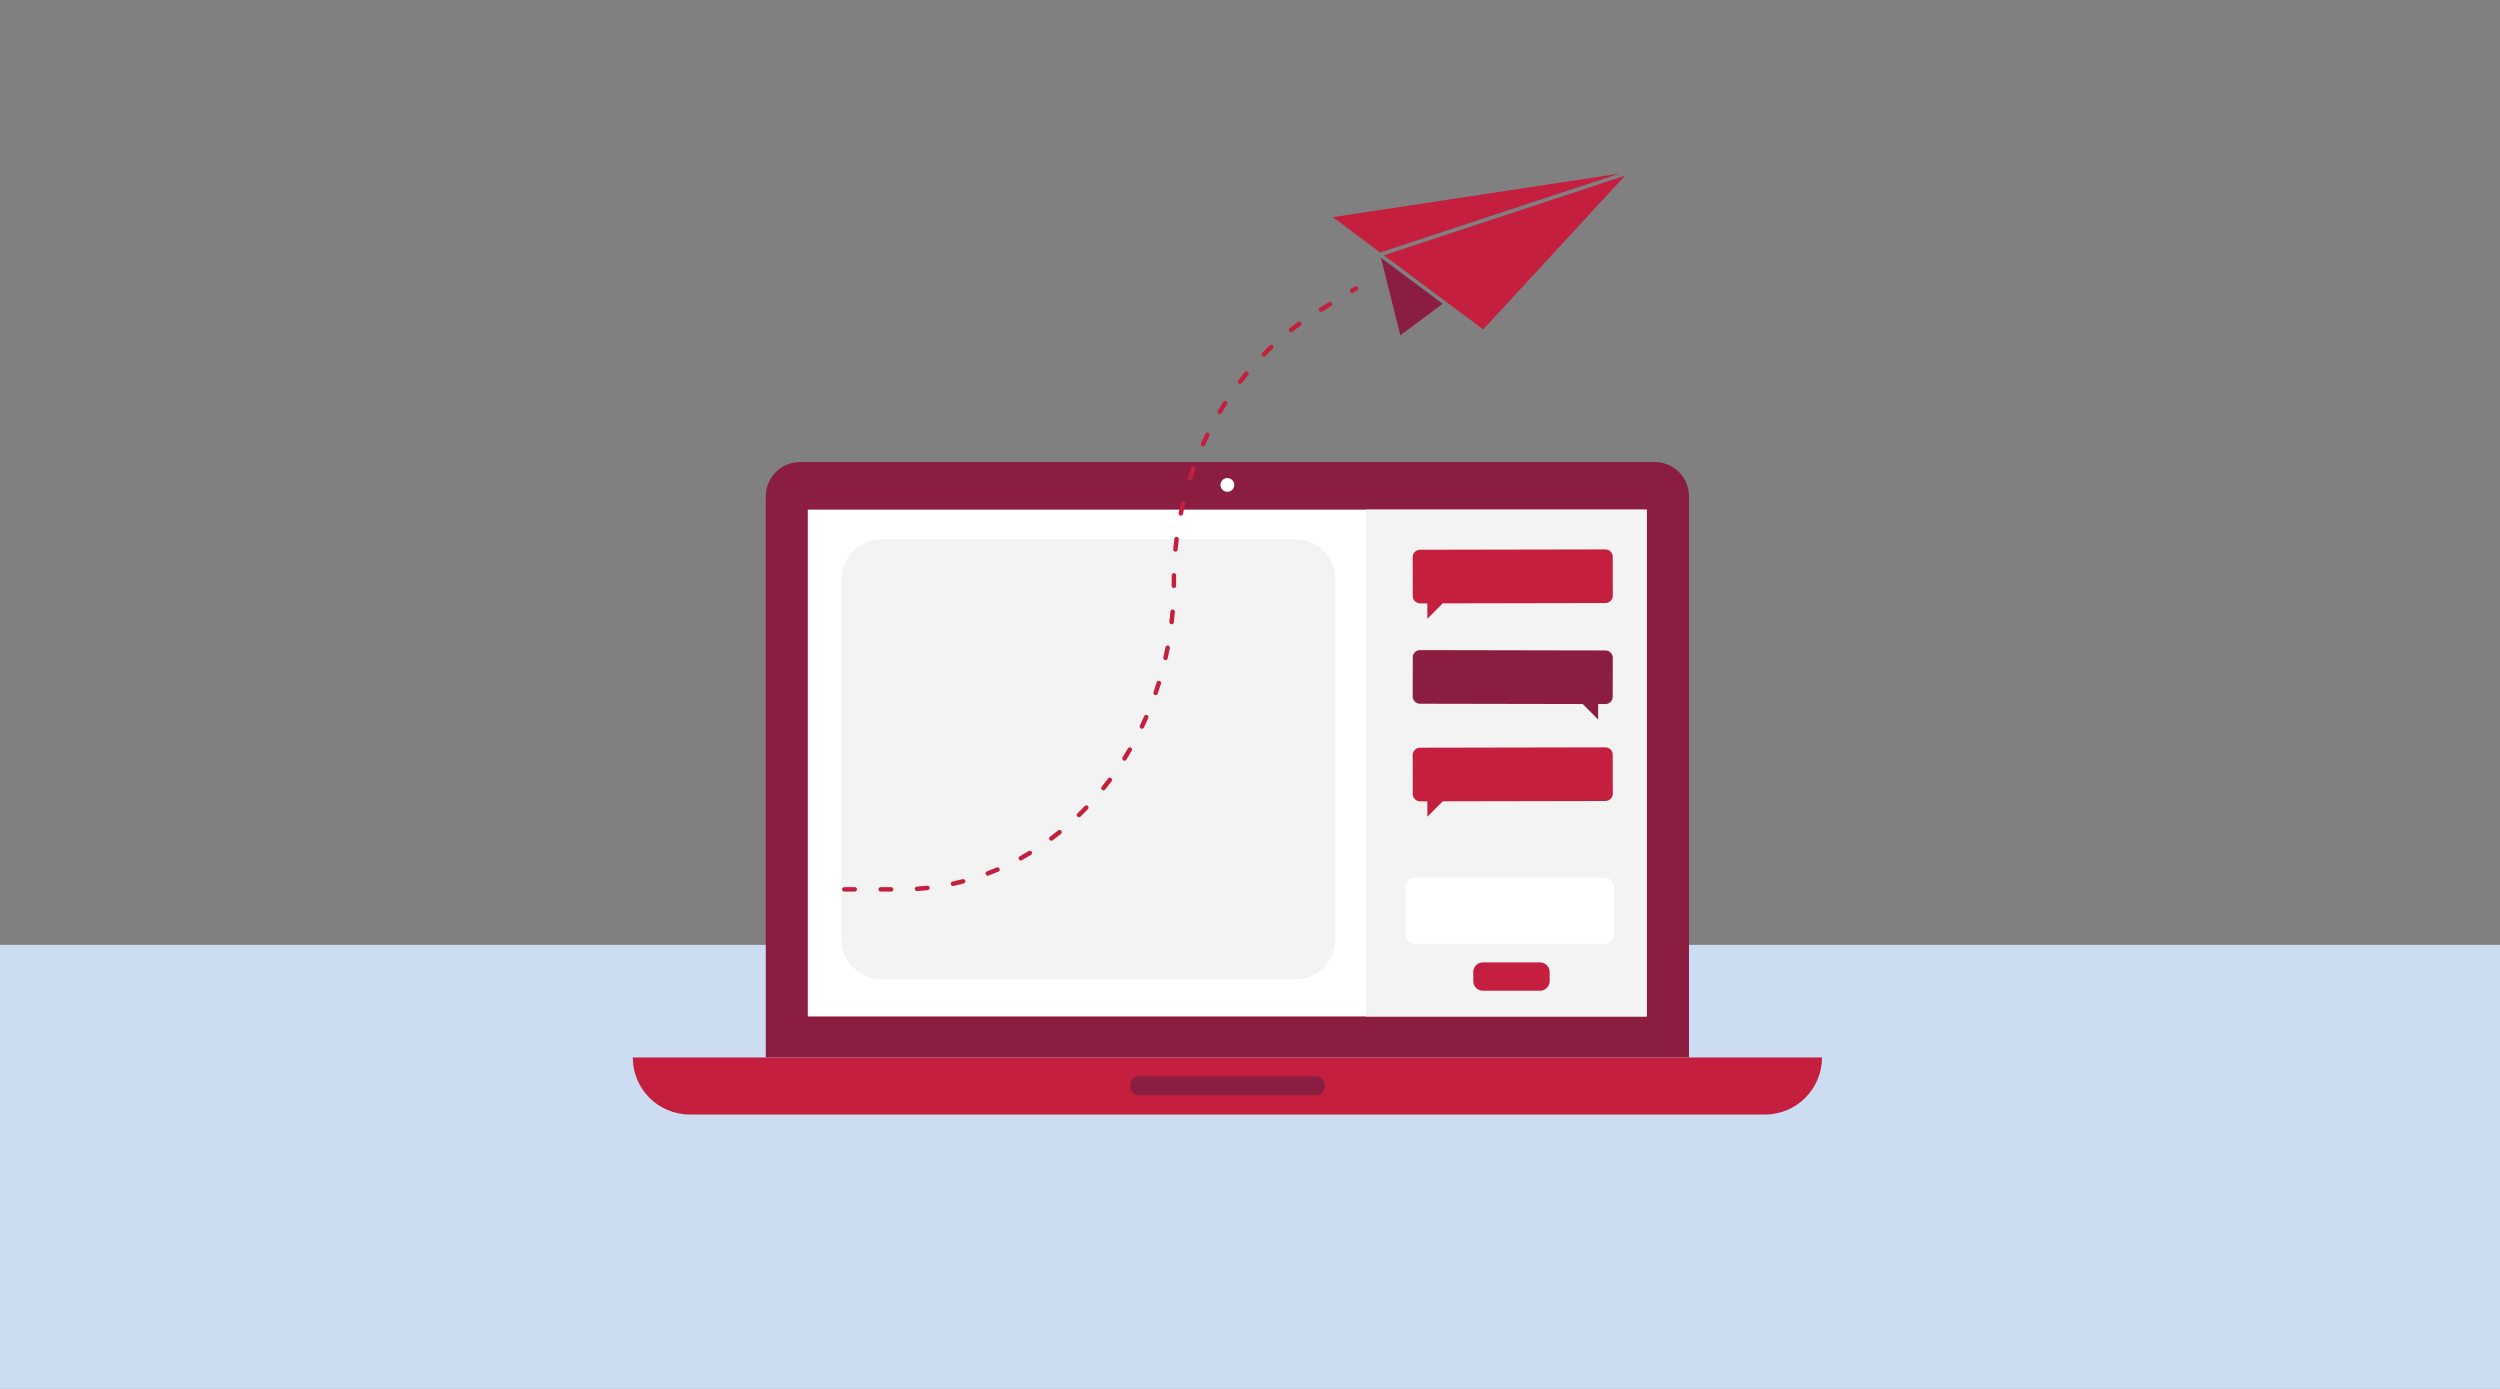
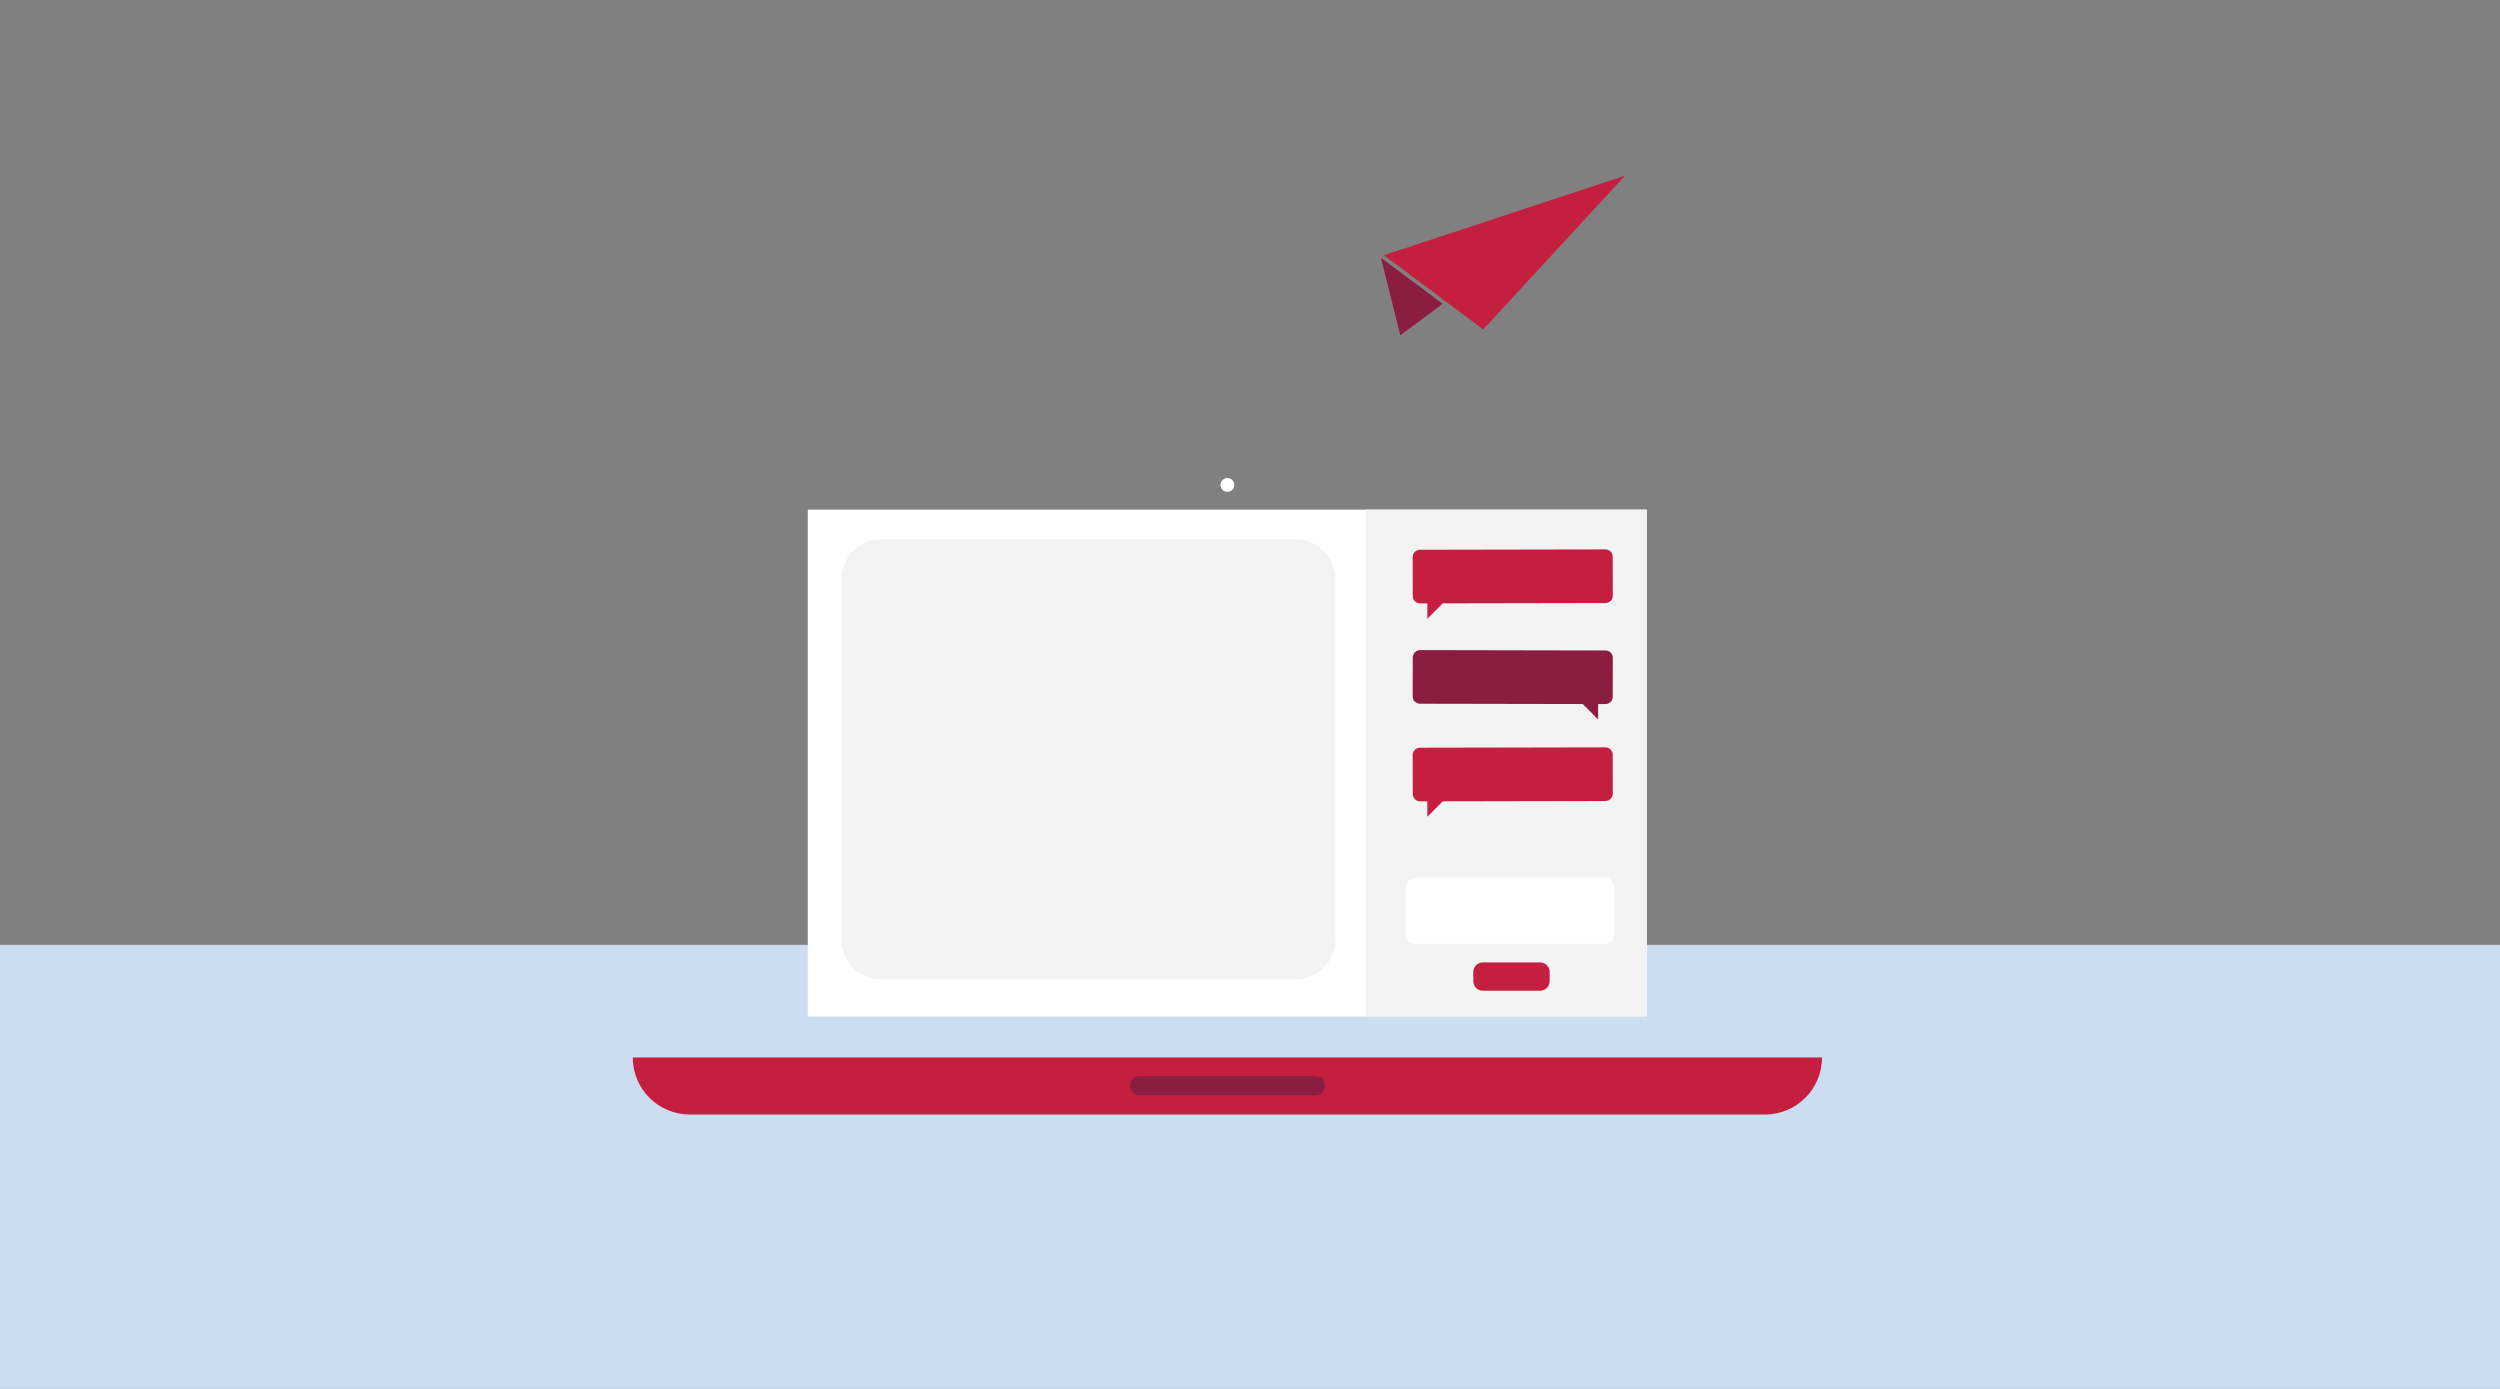
<svg xmlns="http://www.w3.org/2000/svg" width="450px" height="250px" viewBox="0 0 450 250" version="1.1">
  <rect x="0" y="0" width="450" height="250" fill="#808080" stroke="none" />
  <title>Illustrations/Blue/Device/virtual-conversations-450x250</title>
  <desc>Created with Sketch.</desc>
  <g id="Illustrations/Blue/Device/virtual-conversations-450x250" stroke="none" stroke-width="1" fill="none" fill-rule="evenodd">
    <polygon id="Fill-2" fill="#CCDDF2" points="0 250.081 450 250.081 450 170.081 0 170.081" />
-     <path d="M304.017,190.345 L304.017,89.321 C304.017,85.925 301.263,83.171 297.867,83.171 L143.992,83.171 C140.594,83.171 137.841,85.925 137.841,89.321 L137.841,190.347 L304.017,190.345 Z" id="Fill-3" fill="#8B1D41" />
    <polygon id="Fill-5" fill="#FFFFFF" points="145.403 182.964 296.413 182.964 296.413 91.736 145.403 91.736" />
    <path d="M317.696,200.612 L124.162,200.612 C118.493,200.612 113.897,196.017 113.897,190.347 L327.961,190.347 C327.961,196.017 323.365,200.612 317.696,200.612" id="Fill-7" fill="#C41F3E" />
    <path d="M236.846,197.145 L205.013,197.145 C204.14,197.145 203.426,196.431 203.426,195.558 L203.426,195.3 C203.426,194.427 204.14,193.713 205.013,193.713 L236.846,193.713 C237.719,193.713 238.433,194.427 238.433,195.3 L238.433,195.558 C238.433,196.431 237.719,197.145 236.846,197.145" id="Fill-8" fill="#8B1D41" />
    <path d="M222.169,87.287 C222.169,86.602 221.614,86.046 220.929,86.046 C220.244,86.046 219.689,86.602 219.689,87.287 C219.689,87.972 220.244,88.527 220.929,88.527 C221.614,88.527 222.169,87.972 222.169,87.287" id="Fill-9" fill="#FFFFFF" />
    <path d="M233.143,176.299 L158.675,176.299 C154.688,176.299 151.455,173.067 151.455,169.08 L151.455,104.282 C151.455,100.295 154.688,97.063 158.675,97.063 L233.143,97.063 C237.13,97.063 240.363,100.295 240.363,104.282 L240.363,169.08 C240.363,173.067 237.13,176.299 233.143,176.299" id="Fill-10" fill="#F2F3F2" />
    <polygon id="Fill-11" fill="#F2F3F2" points="245.845 182.963 296.41 182.963 296.41 91.735 245.845 91.735" />
    <path d="M288.851,169.902 L254.707,169.902 C253.763,169.902 252.992,169.13 252.992,168.186 L252.992,159.705 C252.992,158.761 253.763,157.989 254.707,157.989 L288.851,157.989 C289.794,157.989 290.566,158.761 290.566,159.705 L290.566,168.186 C290.566,169.13 289.794,169.902 288.851,169.902" id="Fill-12" fill="#FFFFFF" />
    <path d="M277.222,178.327 L266.908,178.327 C265.964,178.327 265.192,177.555 265.192,176.613 L265.192,174.952 C265.192,174.007 265.964,173.236 266.908,173.236 L277.222,173.236 C278.165,173.236 278.938,174.007 278.938,174.952 L278.938,176.613 C278.938,177.555 278.165,178.327 277.222,178.327" id="Fill-13" fill="#C41F3E" />
    <path d="M290.29,100.212 C290.288,99.482 289.695,98.891 288.965,98.893 L255.603,98.956 C254.874,98.957 254.283,99.55 254.284,100.281 L254.298,107.291 C254.299,108.021 254.892,108.612 255.622,108.61 L256.921,108.608 L256.927,111.379 L259.692,108.603 L288.983,108.547 C289.714,108.545 290.305,107.952 290.303,107.222 L290.29,100.212 Z" id="Fill-14" fill="#C41F3E" />
    <path d="M254.298,118.338 C254.299,117.608 254.892,117.017 255.622,117.018 L288.984,117.082 C289.714,117.083 290.305,117.676 290.303,118.406 L290.29,125.416 C290.288,126.147 289.695,126.737 288.965,126.736 L287.666,126.734 L287.661,129.505 L284.895,126.728 L255.604,126.672 C254.874,126.671 254.283,126.078 254.284,125.348 L254.298,118.338 Z" id="Fill-15" fill="#8B1D41" />
    <path d="M290.29,135.845 C290.288,135.115 289.695,134.524 288.965,134.525 L255.603,134.589 C254.874,134.59 254.283,135.183 254.284,135.914 L254.298,142.924 C254.299,143.654 254.892,144.244 255.622,144.243 L256.921,144.241 L256.927,147.012 L259.692,144.236 L288.983,144.18 C289.714,144.178 290.305,143.585 290.303,142.855 L290.29,135.845 Z" id="Fill-16" fill="#C41F3E" />
    <polygon id="Fill-17" fill="#8B1D41" points="259.681 54.684 248.564 46.394 252.053 60.352" />
    <polygon id="Fill-18" fill="#C41F3E" points="266.978 59.294 249.095 45.945 292.51 31.614" />
-     <polygon id="Fill-19" fill="#C41F3E" points="239.91 39.089 291.449 31.253 248.432 45.451" />
-     <path d="M243.379,52.747 C243.242,52.747 243.108,52.678 243.033,52.552 C242.917,52.361 242.979,52.113 243.169,51.997 L243.865,51.577 C244.057,51.461 244.305,51.523 244.42,51.714 C244.535,51.905 244.475,52.153 244.283,52.268 L243.588,52.689 C243.523,52.728 243.45,52.747 243.379,52.747 M237.775,56.133 C237.639,56.133 237.505,56.064 237.43,55.938 C237.314,55.747 237.375,55.498 237.567,55.383 L239.167,54.416 C239.358,54.3 239.607,54.362 239.722,54.553 C239.837,54.744 239.776,54.992 239.585,55.107 L237.984,56.075 C237.919,56.115 237.847,56.133 237.775,56.133 M232.369,59.815 C232.249,59.815 232.131,59.762 232.051,59.661 C231.913,59.485 231.943,59.231 232.12,59.093 C232.613,58.706 233.121,58.325 233.626,57.959 C233.807,57.829 234.06,57.869 234.191,58.05 C234.321,58.231 234.28,58.483 234.1,58.614 C233.603,58.974 233.104,59.349 232.618,59.729 C232.544,59.788 232.456,59.815 232.369,59.815 M227.491,64.176 C227.389,64.176 227.286,64.137 227.208,64.06 C227.049,63.903 227.046,63.647 227.203,63.488 C227.642,63.042 228.095,62.598 228.55,62.168 C228.712,62.015 228.968,62.021 229.121,62.184 C229.275,62.346 229.267,62.601 229.105,62.755 C228.657,63.178 228.211,63.616 227.779,64.055 C227.7,64.136 227.596,64.176 227.491,64.176 M223.201,69.12 C223.115,69.12 223.029,69.093 222.956,69.037 C222.778,68.901 222.745,68.647 222.881,68.471 C223.262,67.972 223.656,67.475 224.053,66.992 C224.194,66.82 224.449,66.795 224.622,66.937 C224.794,67.079 224.818,67.333 224.677,67.505 C224.286,67.98 223.898,68.47 223.523,68.961 C223.442,69.065 223.322,69.12 223.201,69.12 M219.54,74.548 C219.47,74.548 219.4,74.53 219.335,74.492 C219.143,74.378 219.079,74.13 219.192,73.938 C219.511,73.401 219.843,72.861 220.181,72.331 C220.301,72.143 220.55,72.087 220.738,72.208 C220.927,72.328 220.982,72.578 220.862,72.766 C220.529,73.288 220.201,73.821 219.888,74.35 C219.813,74.477 219.678,74.548 219.54,74.548 M216.534,80.366 C216.479,80.366 216.423,80.354 216.369,80.33 C216.166,80.239 216.074,80 216.165,79.796 C216.421,79.224 216.69,78.649 216.963,78.087 C217.061,77.886 217.301,77.802 217.503,77.9 C217.703,77.997 217.787,78.239 217.69,78.44 C217.42,78.994 217.155,79.561 216.903,80.126 C216.836,80.276 216.689,80.366 216.534,80.366 M214.198,86.484 C214.157,86.484 214.116,86.477 214.075,86.465 C213.862,86.396 213.745,86.169 213.814,85.956 C214.005,85.359 214.207,84.758 214.417,84.169 C214.491,83.958 214.721,83.849 214.933,83.923 C215.143,83.998 215.253,84.229 215.178,84.439 C214.972,85.02 214.772,85.614 214.583,86.203 C214.528,86.374 214.369,86.484 214.198,86.484 M212.545,92.822 C212.518,92.822 212.49,92.819 212.464,92.813 C212.245,92.769 212.104,92.556 212.149,92.337 C212.274,91.725 212.41,91.105 212.555,90.494 C212.606,90.277 212.823,90.143 213.041,90.194 C213.258,90.246 213.393,90.463 213.341,90.681 C213.198,91.283 213.064,91.895 212.941,92.498 C212.901,92.689 212.733,92.822 212.545,92.822 M211.579,99.301 C211.567,99.301 211.553,99.3 211.54,99.299 C211.318,99.278 211.155,99.08 211.177,98.858 C211.235,98.234 211.306,97.603 211.384,96.983 C211.411,96.761 211.617,96.606 211.835,96.633 C212.057,96.661 212.213,96.863 212.186,97.084 C212.108,97.696 212.039,98.318 211.981,98.935 C211.961,99.144 211.785,99.301 211.579,99.301 M211.296,105.845 L211.292,105.845 C211.068,105.843 210.89,105.66 210.892,105.437 C210.895,105.222 210.896,105.007 210.895,104.792 C210.895,104.38 210.9,103.969 210.907,103.559 C210.912,103.335 211.106,103.162 211.319,103.163 C211.543,103.167 211.72,103.352 211.715,103.575 C211.707,103.98 211.703,104.385 211.703,104.791 C211.703,105.009 211.702,105.227 211.7,105.445 C211.697,105.667 211.518,105.845 211.296,105.845 M210.889,112.375 C210.874,112.375 210.858,112.374 210.843,112.372 C210.621,112.347 210.462,112.146 210.487,111.925 C210.557,111.319 210.619,110.696 210.673,110.076 C210.691,109.853 210.887,109.689 211.109,109.707 C211.332,109.726 211.496,109.922 211.478,110.144 C211.424,110.773 211.36,111.403 211.29,112.017 C211.267,112.223 211.092,112.375 210.889,112.375 M209.795,118.825 C209.766,118.825 209.735,118.822 209.706,118.815 C209.488,118.767 209.352,118.55 209.4,118.332 C209.536,117.729 209.664,117.117 209.781,116.514 C209.823,116.295 210.037,116.152 210.254,116.194 C210.474,116.236 210.617,116.448 210.574,116.667 C210.456,117.279 210.326,117.898 210.189,118.51 C210.147,118.698 209.98,118.825 209.795,118.825 M208.011,125.121 C207.968,125.121 207.923,125.113 207.88,125.099 C207.669,125.026 207.557,124.796 207.629,124.585 C207.828,124.005 208.023,123.411 208.205,122.819 C208.272,122.606 208.497,122.486 208.71,122.552 C208.924,122.618 209.043,122.844 208.977,123.058 C208.792,123.658 208.595,124.26 208.393,124.848 C208.336,125.015 208.179,125.121 208.011,125.121 M205.544,131.18 C205.485,131.18 205.427,131.167 205.371,131.141 C205.169,131.045 205.083,130.805 205.18,130.603 C205.444,130.044 205.702,129.475 205.947,128.912 C206.036,128.707 206.274,128.613 206.479,128.703 C206.684,128.791 206.777,129.03 206.689,129.234 C206.44,129.806 206.178,130.383 205.909,130.949 C205.84,131.095 205.695,131.18 205.544,131.18 M202.407,136.922 C202.334,136.922 202.261,136.902 202.194,136.861 C202.005,136.743 201.947,136.494 202.065,136.304 C202.392,135.781 202.713,135.245 203.022,134.712 C203.133,134.519 203.379,134.453 203.573,134.565 C203.767,134.677 203.833,134.924 203.721,135.117 C203.408,135.657 203.082,136.201 202.751,136.732 C202.674,136.854 202.542,136.922 202.407,136.922 M198.622,142.258 C198.533,142.258 198.444,142.229 198.37,142.169 C198.195,142.029 198.168,141.775 198.308,141.601 C198.691,141.123 199.073,140.63 199.445,140.134 C199.578,139.955 199.832,139.919 200.011,140.053 C200.19,140.186 200.226,140.439 200.092,140.618 C199.715,141.122 199.326,141.622 198.938,142.107 C198.858,142.206 198.74,142.258 198.622,142.258 M194.22,147.096 C194.114,147.096 194.009,147.055 193.93,146.974 C193.774,146.813 193.777,146.558 193.938,146.402 C194.381,145.973 194.821,145.53 195.247,145.086 C195.401,144.926 195.657,144.92 195.818,145.075 C195.98,145.229 195.984,145.485 195.83,145.646 C195.398,146.096 194.95,146.546 194.501,146.982 C194.422,147.059 194.32,147.096 194.22,147.096 M189.245,151.334 C189.121,151.334 189,151.278 188.921,151.171 C188.787,150.992 188.824,150.739 189.003,150.606 C189.496,150.239 189.988,149.857 190.466,149.473 C190.64,149.332 190.894,149.361 191.033,149.534 C191.174,149.708 191.147,149.962 190.973,150.102 C190.487,150.493 189.987,150.88 189.486,151.254 C189.413,151.308 189.328,151.334 189.245,151.334 M183.751,154.876 C183.608,154.876 183.47,154.8 183.397,154.666 C183.288,154.471 183.359,154.226 183.556,154.118 C184.092,153.822 184.631,153.511 185.158,153.192 C185.35,153.077 185.598,153.138 185.713,153.329 C185.828,153.52 185.768,153.768 185.576,153.884 C185.04,154.208 184.491,154.525 183.945,154.826 C183.884,154.859 183.816,154.876 183.751,154.876 M177.816,157.621 C177.652,157.621 177.498,157.521 177.437,157.359 C177.358,157.151 177.464,156.917 177.672,156.838 C178.246,156.622 178.824,156.389 179.392,156.147 C179.597,156.06 179.834,156.156 179.922,156.361 C180.009,156.566 179.914,156.803 179.708,156.891 C179.131,157.137 178.542,157.373 177.958,157.595 C177.911,157.612 177.862,157.621 177.816,157.621 M171.542,159.48 C171.356,159.48 171.189,159.351 171.148,159.163 C171.1,158.944 171.238,158.729 171.456,158.682 C172.057,158.551 172.664,158.405 173.262,158.248 C173.477,158.191 173.698,158.32 173.755,158.537 C173.812,158.752 173.683,158.973 173.467,159.03 C172.858,159.189 172.239,159.338 171.628,159.471 C171.599,159.477 171.57,159.48 171.542,159.48 M165.068,160.394 C164.858,160.394 164.68,160.23 164.666,160.017 C164.651,159.794 164.819,159.601 165.042,159.587 C165.658,159.546 166.279,159.492 166.888,159.426 C167.11,159.401 167.309,159.561 167.333,159.784 C167.357,160.005 167.196,160.205 166.975,160.229 C166.356,160.296 165.724,160.351 165.096,160.393 C165.087,160.394 165.078,160.394 165.068,160.394 M153.85,160.491 L151.98,160.491 C151.756,160.491 151.575,160.31 151.575,160.086 C151.575,159.863 151.756,159.683 151.98,159.683 L153.85,159.683 C154.073,159.683 154.254,159.863 154.254,160.086 C154.254,160.31 154.073,160.491 153.85,160.491 M160.397,160.491 L158.526,160.491 C158.303,160.491 158.122,160.31 158.122,160.086 C158.122,159.863 158.303,159.683 158.526,159.683 L160.397,159.683 C160.62,159.683 160.801,159.863 160.801,160.086 C160.801,160.31 160.62,160.491 160.397,160.491" id="Fill-20" fill="#C41F3E" />
  </g>
</svg>